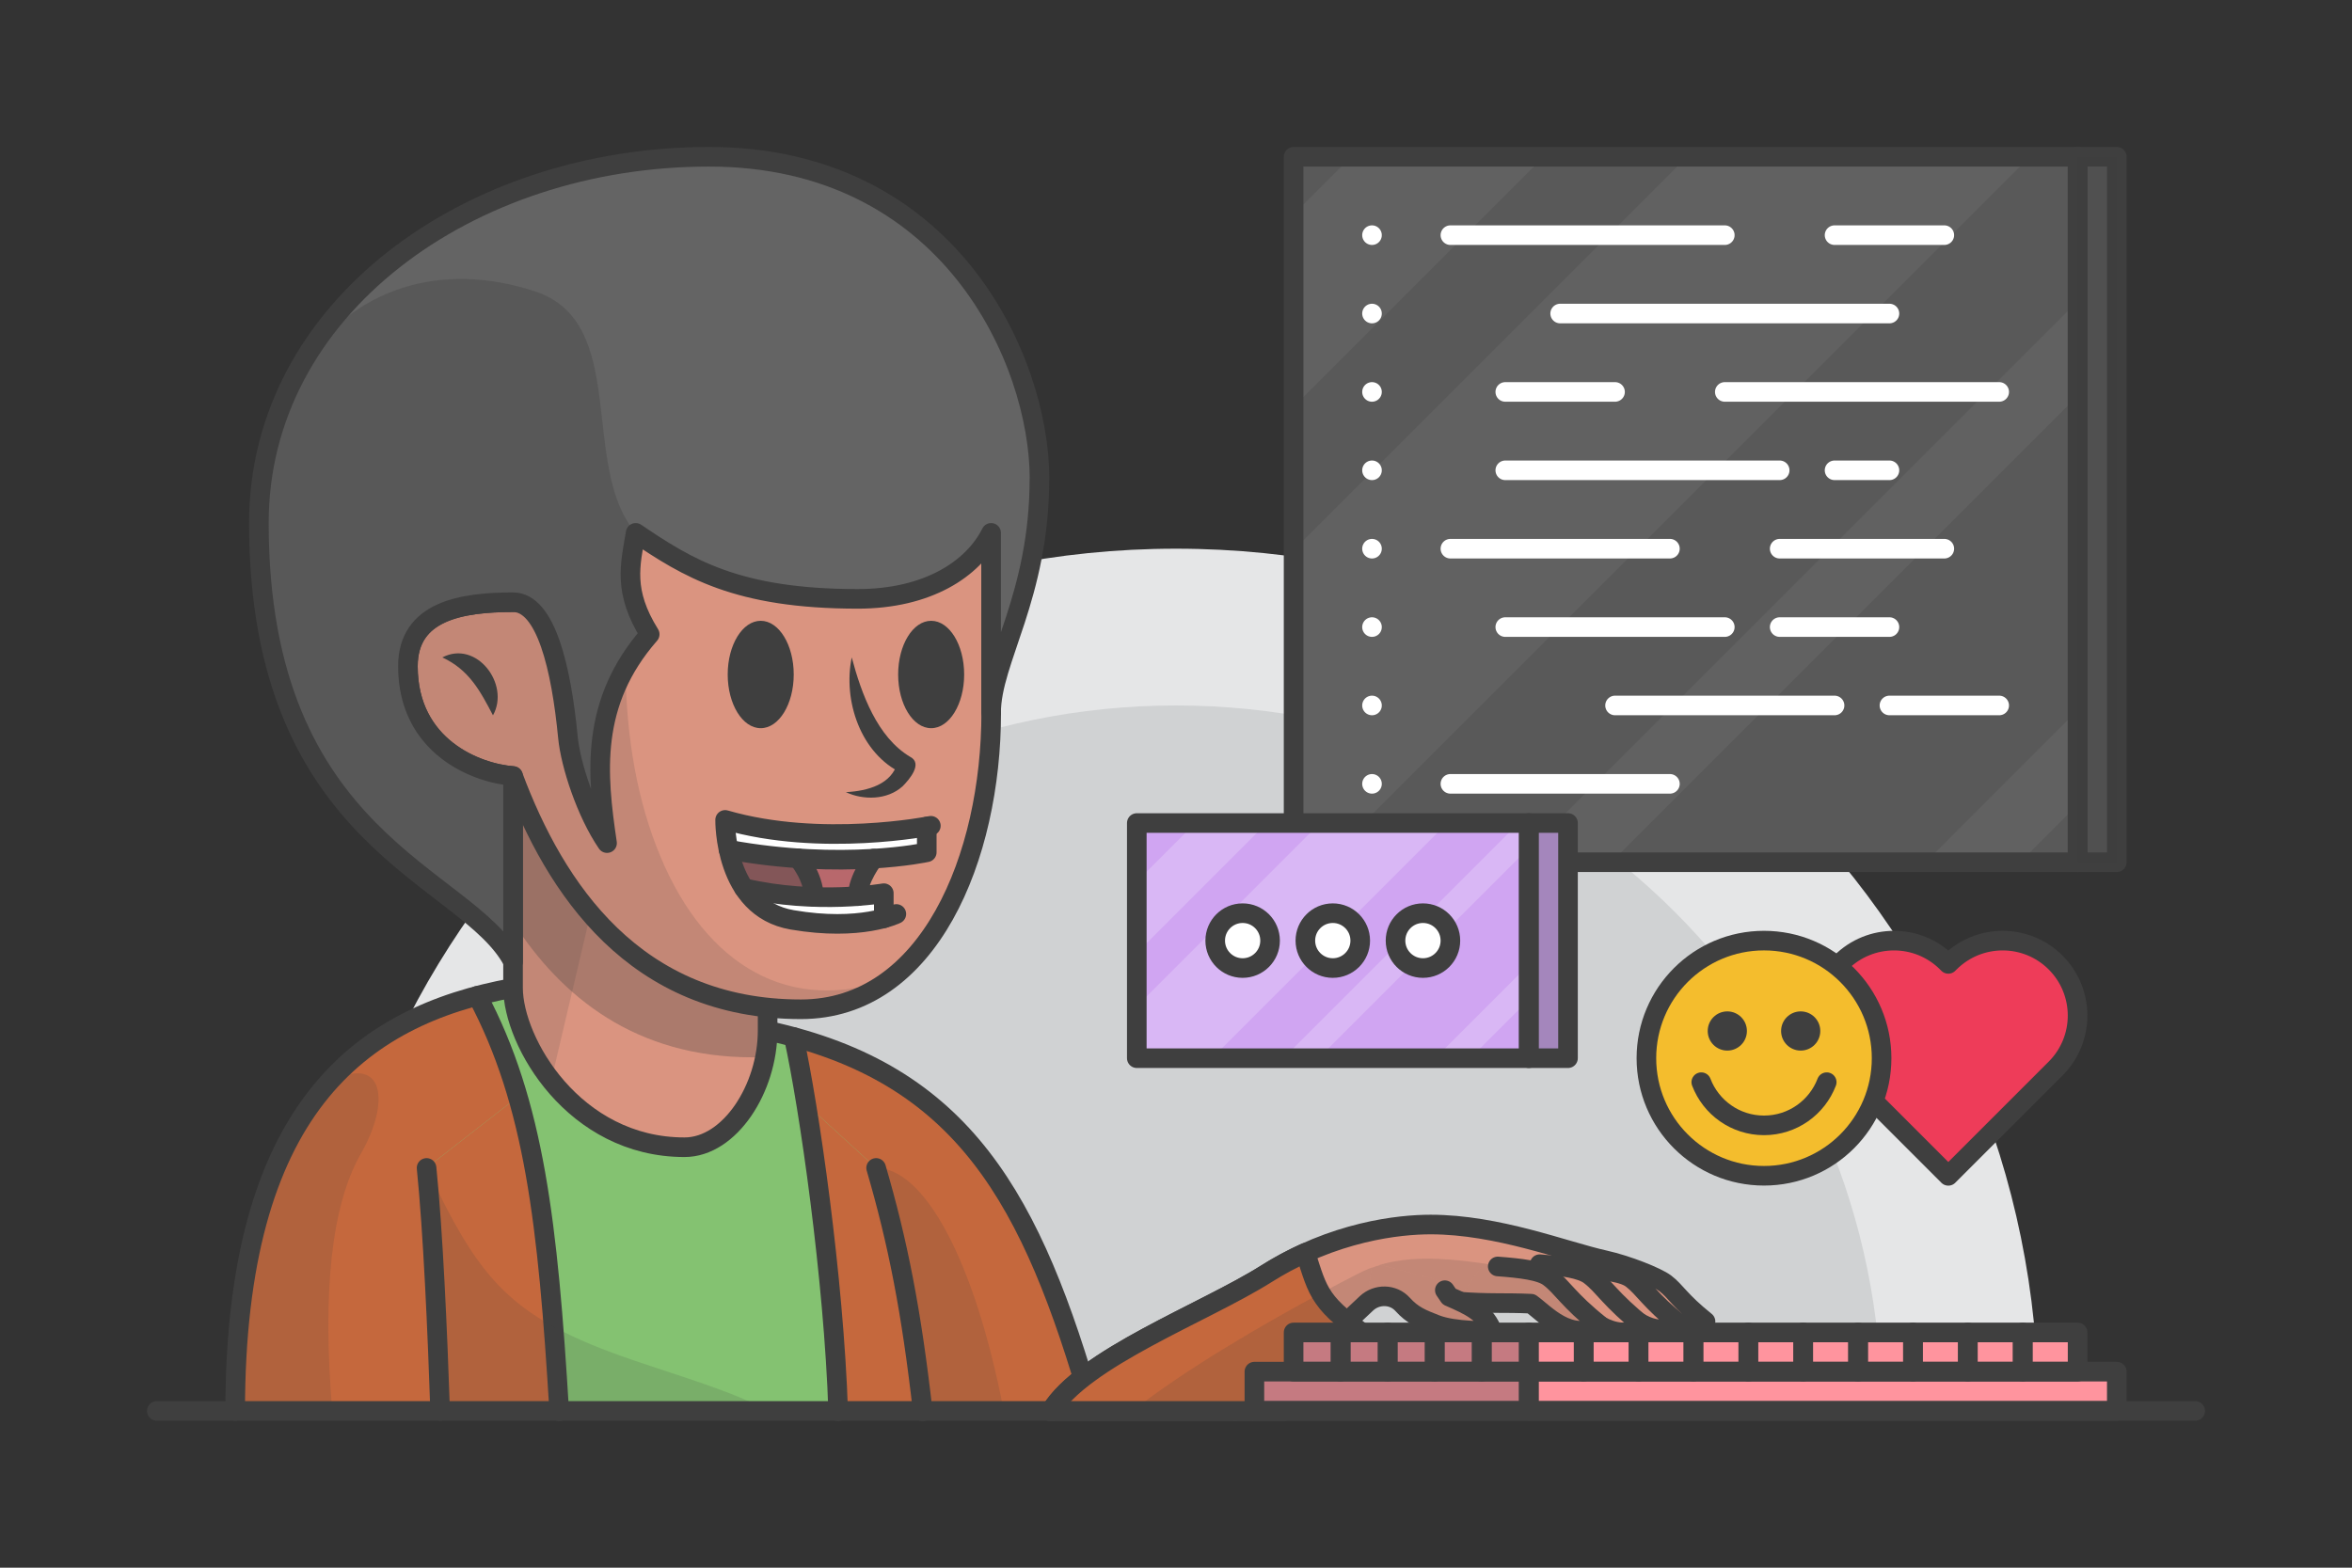
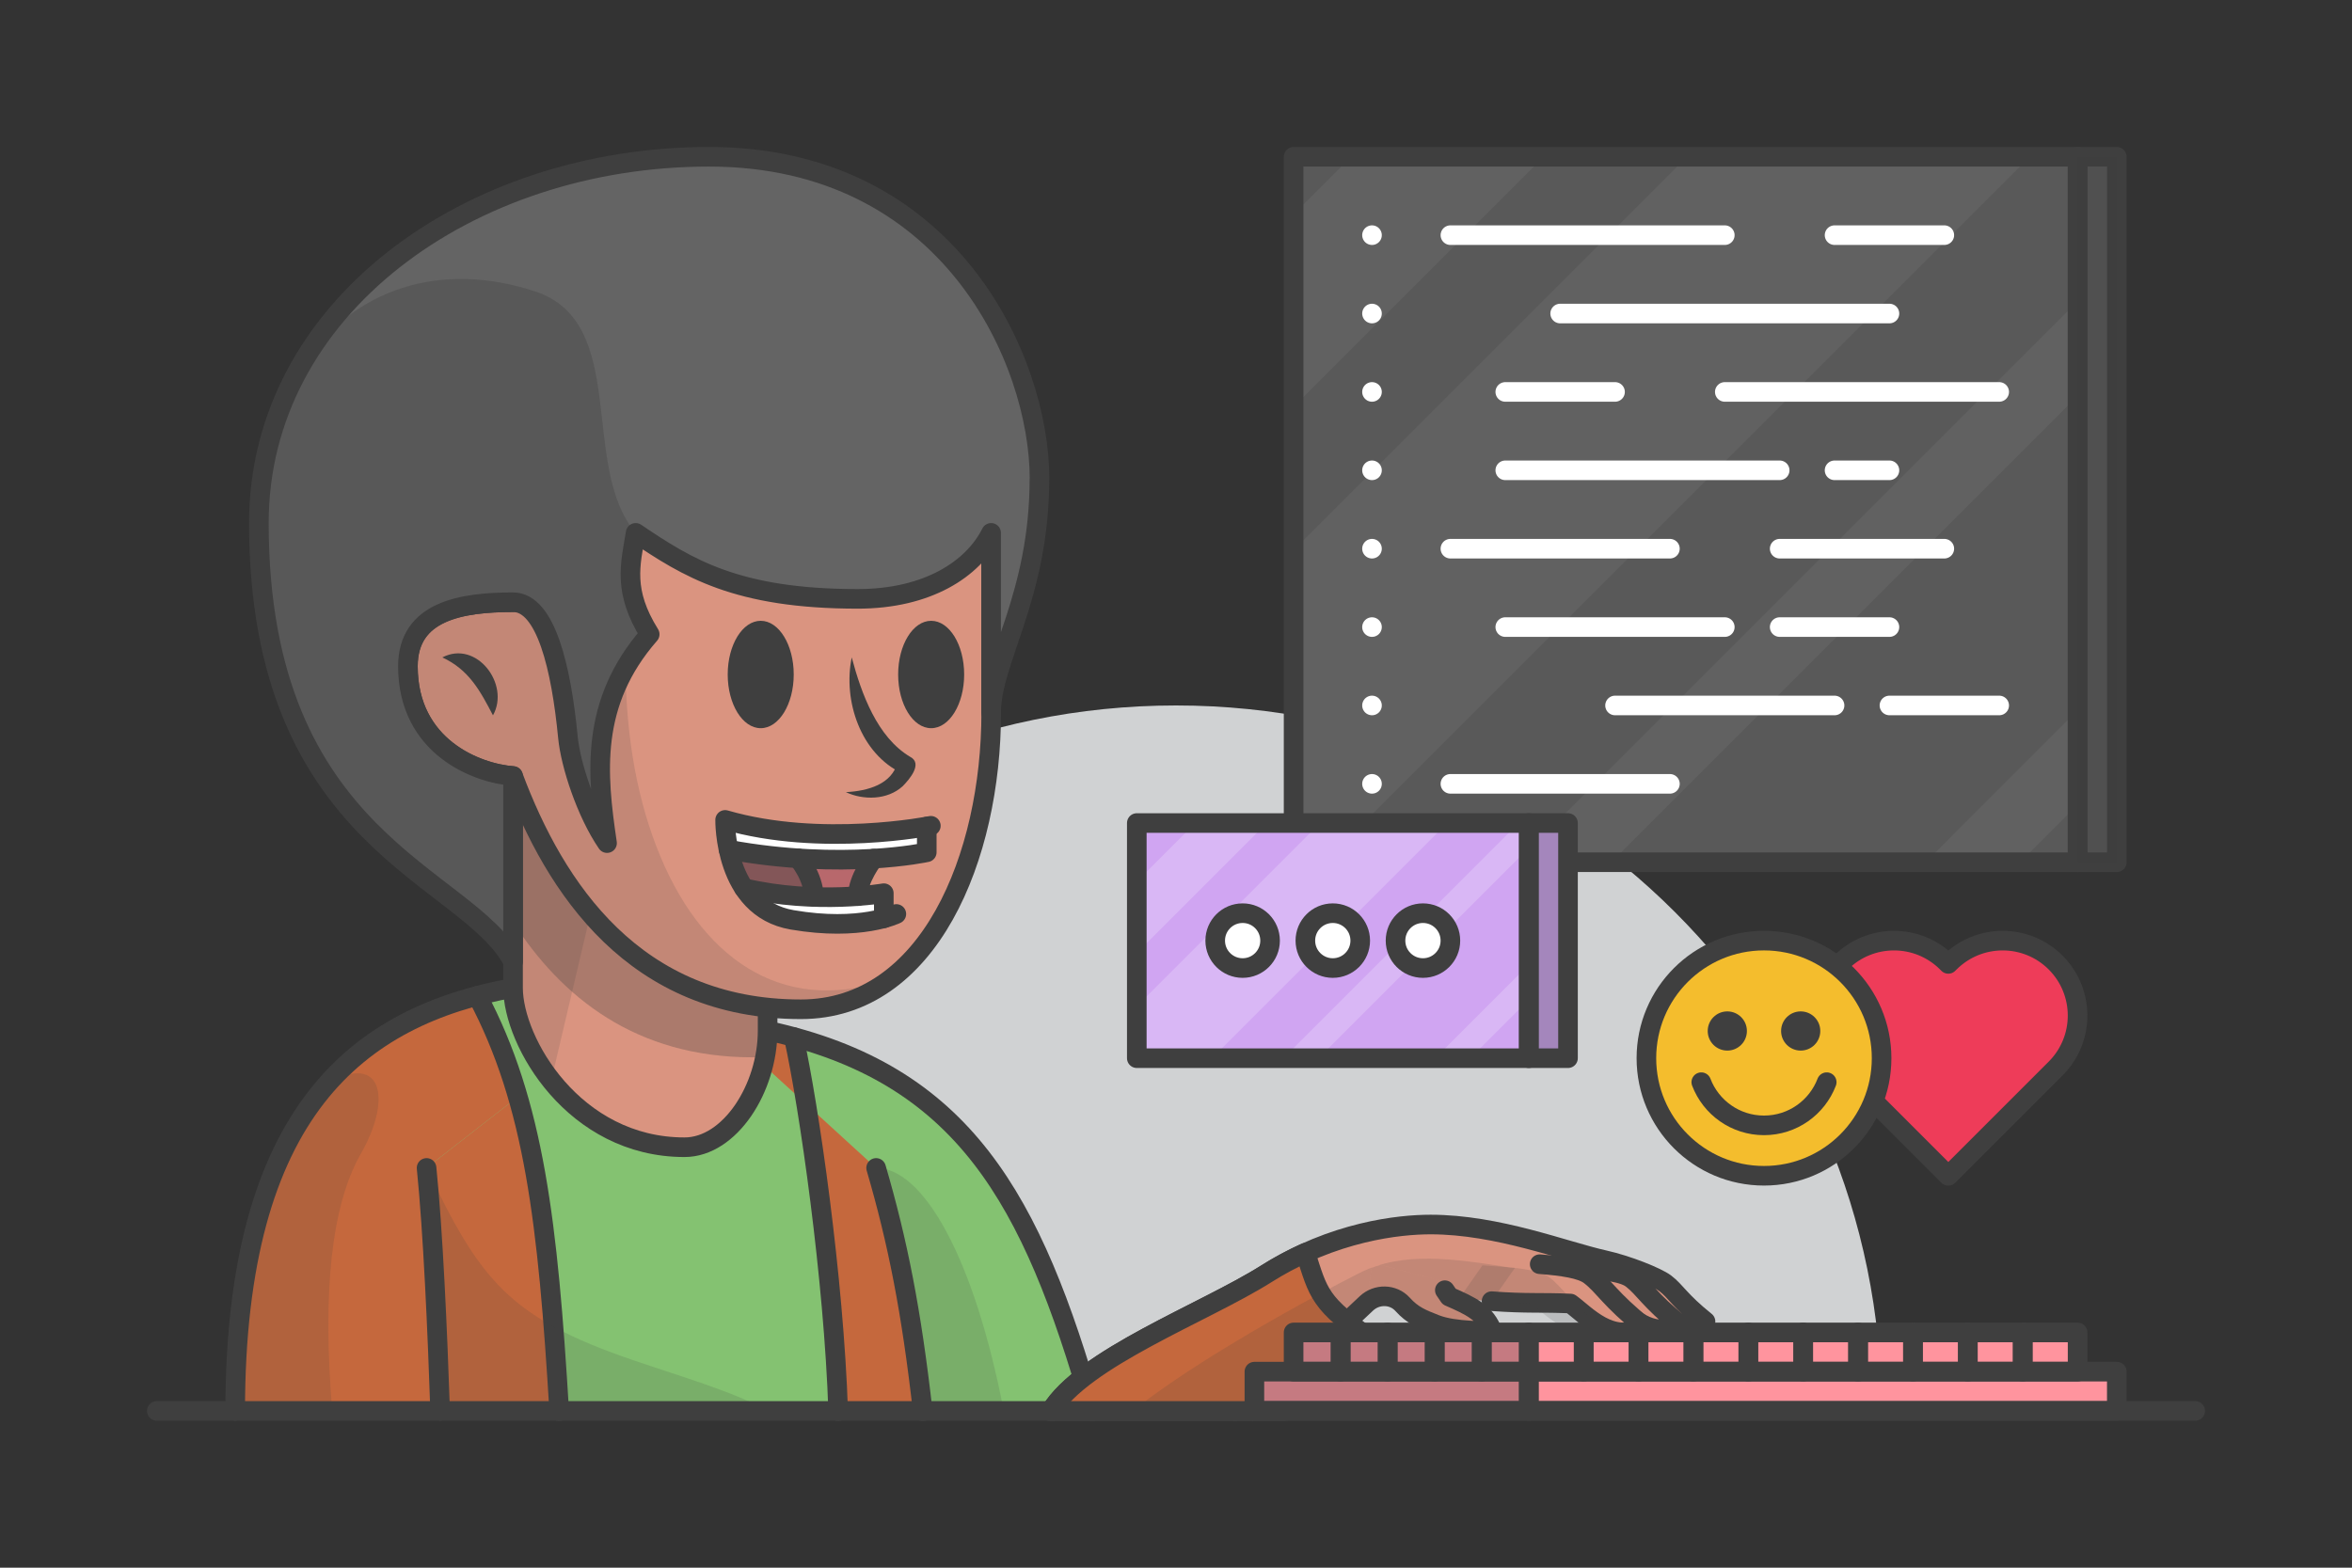
<svg xmlns="http://www.w3.org/2000/svg" id="Layer_1" data-name="Layer 1" viewBox="0 0 300 200">
  <rect x="0" y="0" width="300" height="200" fill="#333333" stroke="none" />
  <defs>
    <style>
      .cls-1, .cls-2, .cls-3, .cls-4 {
        fill: #3f3f3f;
      }

      .cls-5 {
        fill: #595959;
      }

      .cls-2 {
        opacity: .15;
      }

      .cls-3 {
        opacity: .3;
      }

      .cls-4 {
        opacity: .6;
      }

      .cls-6, .cls-7 {
        stroke: #3f3f3f;
      }

      .cls-6, .cls-7, .cls-8 {
        stroke-linecap: round;
        stroke-linejoin: round;
        stroke-width: 2.5px;
      }

      .cls-6, .cls-9 {
        fill: #fff;
      }

      .cls-10 {
        fill: #84c271;
      }

      .cls-11 {
        fill: #ff949e;
      }

      .cls-12 {
        fill: #f4bd2d;
      }

      .cls-7, .cls-8 {
        fill: none;
      }

      .cls-13 {
        fill: #646464;
      }

      .cls-14 {
        fill: #c5683d;
      }

      .cls-15 {
        fill: #d0a5f2;
      }

      .cls-8 {
        stroke: #fff;
      }

      .cls-16 {
        opacity: .2;
      }

      .cls-17 {
        opacity: .05;
      }

      .cls-18 {
        fill: #ec7b80;
      }

      .cls-19 {
        fill: #d0d2d3;
      }

      .cls-20 {
        fill: #ee3c59;
      }

      .cls-21 {
        fill: #da9480;
      }

      .cls-22 {
        fill: #e5e6e7;
      }
    </style>
  </defs>
-   <path class="cls-22" d="M150,70c-60.75,0-110,49.25-110,110h220c0-60.75-49.25-110-110-110Z" />
  <path class="cls-19" d="M150,90c-49.71,0-90,40.29-90,90h180c0-49.71-40.29-90-90-90Z" />
  <path class="cls-10" d="M97.91,131.49c25.07,5.43,33.74,21.53,41.46,48.51h-40.86l-9.28-44.02,8.68-4.49Z" />
-   <path class="cls-14" d="M101.24,132.31c1.96,8.86,5.11,30.77,5.67,47.69h32.46c-7.36-25.75-15.61-41.57-38.13-47.69Z" />
+   <path class="cls-14" d="M101.24,132.31c1.96,8.86,5.11,30.77,5.67,47.69c-7.36-25.75-15.61-41.57-38.13-47.69Z" />
  <path class="cls-2" d="M111.75,149c2.75,9.44,4.49,18.16,5.94,31h10.34c-3.76-19.48-10.23-31-16.28-31Z" />
  <path class="cls-10" d="M111.75,149l-17.74-16.21-15.44-1.29-22.44,7.88-1.73,9.62c.83,8.15,1.39,20.96,1.73,31l61.56.07c-1.46-12.88-3.19-21.61-5.95-31.06Z" />
  <path class="cls-14" d="M64.88,136.3l-8.75,3.07-1.73,9.62c.83,8.15,1.39,20.96,1.73,31l15.19.02c-1.12-18.63-2.44-32.15-6.44-43.71Z" />
  <path class="cls-14" d="M106.91,180.05h10.78c-1.46-12.87-3.19-21.6-5.95-31.05l-8.92-8.15c1.75,10.72,3.67,26.4,4.09,39.21Z" />
  <path class="cls-7" d="M101.24,132.31c1.96,8.87,5.12,30.81,5.67,47.74" />
  <path class="cls-10" d="M76.88,131.49l-11.43-5.46c-19.67,3.58-35.44,15.62-35.44,53.97h26.13c-.34-10.04-.9-22.86-1.73-31l22.47-17.51Z" />
  <path class="cls-14" d="M60.88,127.05c-17.49,4.63-30.88,17.62-30.88,52.95h26.13c-.34-10.04-.9-22.86-1.73-31l11.63-9.06c-1.32-4.57-2.99-8.81-5.16-12.88Z" />
  <path class="cls-7" d="M60.88,127.04c7.29,13.69,9.01,29.17,10.45,53.01" />
  <path class="cls-2" d="M30,180h12.38s0,0,0,0c-1.27-15.07-.14-26.22,3.67-32.86,3.81-6.63,2.96-12.91-4.16-9.01-7.31,8.18-11.9,21.2-11.9,41.87Z" />
  <path class="cls-7" d="M65.44,126.03c-19.67,3.58-35.44,15.62-35.44,53.97" />
  <path class="cls-7" d="M97.91,131.49c25.07,5.43,33.74,21.53,41.46,48.51" />
  <g>
    <path class="cls-21" d="M212.41,163.72c-1.06-.8-4.82-2.31-7.74-2.96-5.08-1.13-13.61-4.54-22.19-4.54-3.96,0-12.33.85-20.99,6.31-7.9,4.98-23.39,10.73-27.48,17.53l23.53-.07c5.74-3.07,11.79-9.04,16.77-13.72,1.31-1.23,3.4-1.2,4.6.13,1.28,1.42,2.42,1.86,4.17,2.55,2.54,1.01,6.63.74,7.32,1.04-.81-2.49-2.92-3.43-5.55-4.58,0,0,3.37.5,6,.64s12.33.1,12.33.1c3.35.26,4.7.1,7.41.23,1.45,1.04,3.84,3.87,6.95,2.21-3.29-2.64-3.77-3.83-5.14-4.87Z" />
    <path class="cls-2" d="M201.43,166.15c-2.16-2.03-5.37-4.37-8.8-4.44-7.33-1.16-13.73-2.1-19.28.72-5.11,2.6-20.04,10.55-28.92,17.6l13.1-.04c5.74-3.07,11.79-9.04,16.77-13.72,1.31-1.23,3.4-1.2,4.6.13,1.28,1.42,2.42,1.86,4.17,2.55,2.54,1.01,6.63.74,7.32,1.04-.81-2.49-2.92-3.43-5.55-4.58,0,0,3.37.5,6,.64,1.93.1,7.66.11,10.58.1Z" />
    <g>
      <path class="cls-7" d="M203.18,166.15c3.35.26,4.7.1,7.41.23,1.45,1.04,3.84,3.87,6.95,2.21-3.29-2.64-3.77-3.83-5.14-4.87-1.06-.8-4.82-2.31-7.74-2.96-5.08-1.13-13.61-4.54-22.19-4.54-3.96,0-12.33.85-20.99,6.31-7.9,4.98-23.39,10.73-27.48,17.53" />
      <path class="cls-21" d="M197.03,166.05c4.03.31,5.64.12,8.9.28,1.74,1.25,4.61,4.65,8.36,2.66-3.95-3.17-4.53-4.6-6.17-5.86-1.27-.97-4.44-1.17-8.03-1.43" />
      <path class="cls-7" d="M197.03,166.05c4.03.31,5.64.12,8.9.28,1.74,1.25,4.61,4.65,8.36,2.66-3.95-3.17-4.53-4.6-6.17-5.86-1.27-.97-4.44-1.17-8.03-1.43" />
      <path class="cls-21" d="M190.25,166c4.55.34,6.38.13,10.06.3,1.97,1.41,5.22,5.25,9.45,2.99-4.47-3.58-5.13-5.19-6.99-6.61-1.44-1.09-5.02-1.32-9.07-1.6" />
      <path class="cls-7" d="M190.25,166c4.55.34,6.38.13,10.06.3,1.97,1.41,5.22,5.25,9.45,2.99-4.47-3.58-5.13-5.19-6.99-6.61-1.11-.84-3.49-1.17-6.38-1.4" />
-       <path class="cls-21" d="M185.86,166.04c4.26.32,5.97.12,9.43.28,1.84,1.32,4.89,4.92,8.85,2.8-4.19-3.35-4.8-4.87-6.55-6.19-1.35-1.02-4.7-1.24-8.5-1.5" />
      <path class="cls-2" d="M185.86,166.04c4.26.32,5.97.12,9.43.28,1.84,1.32,4.89,4.92,8.85,2.8-4.19-3.35-4.8-4.87-6.55-6.19-1.35-1.02-4.7-1.24-8.5-1.5" />
-       <path class="cls-7" d="M185.86,166.04c4.26.32,5.97.12,9.43.28,1.84,1.32,4.89,4.92,8.85,2.8-4.19-3.35-4.8-4.87-6.55-6.19-1.11-.84-3.59-1.14-6.55-1.36" />
      <path class="cls-21" d="M183.58,163.34c.32.66.75,1.35,1.27,2.07,2.63,1.15,4.74,2.08,5.55,4.58-.69-.3-4.79-.03-7.32-1.04-1.75-.69-2.89-1.13-4.17-2.55-1.2-1.33-3.29-1.35-4.6-.13l.74-5.18,8.53,2.25Z" />
      <path class="cls-2" d="M184.85,165.41c-.52-.72-.95-1.41-1.27-2.07l-7.5-1.97c-.38.11-.75.24-1.12.38l-.65,4.54c1.31-1.23,3.4-1.2,4.6.13,1.28,1.42,2.42,1.86,4.17,2.55,2.54,1.01,6.63.74,7.32,1.04-.81-2.49-2.92-3.43-5.55-4.58Z" />
      <path class="cls-7" d="M184.29,164.6c.17.27.36.53.55.81,2.63,1.15,4.74,2.08,5.55,4.58-.69-.3-4.79-.03-7.32-1.04-1.75-.69-2.89-1.13-4.17-2.55-1.2-1.33-3.29-1.35-4.6-.13-4.98,4.67-11.03,10.65-16.77,13.72" />
    </g>
  </g>
  <path class="cls-14" d="M166.5,159.83c-1.64.74-3.32,1.63-5.01,2.7-7.9,4.98-23.39,10.73-27.48,17.53h29.7c3.62-2.23,4.15-3.75,11.47-9.04-6.98-4.72-7-6.05-8.67-11.2Z" />
  <path class="cls-2" d="M163.7,180.06c3.62-2.23,4.15-3.75,11.47-9.04-3.93-2.66-5.65-4.24-6.71-6.03-6.78,3.65-17.23,9.63-24.07,15.07h19.31Z" />
  <path class="cls-7" d="M166.5,159.83c-1.64.74-3.32,1.63-5.01,2.7-7.9,4.98-23.39,10.73-27.48,17.53h29.7c3.62-2.23,4.15-3.75,11.47-9.04-6.98-4.72-7-6.05-8.67-11.2Z" />
  <path class="cls-2" d="M98.01,179.99c-4.71-2.52-10.6-4.19-17.21-6.45-16-5.46-19.6-10.34-26.39-24.55.83,8.15,1.39,20.96,1.73,31h41.88Z" />
  <path class="cls-21" d="M65.44,99v27.03c0,6.87,7.75,20.33,21.87,20.33,5.79,0,10.6-7.53,10.6-14.87v-22.92l-18.07-9.57h-14.4Z" />
  <path class="cls-2" d="M79.45,99h-14.01v27.03c0,3.19,1.67,7.79,4.87,11.82l9.14-38.85Z" />
  <path class="cls-3" d="M65.44,99v18.63c6.16,9.57,15.62,17.26,30.58,17.26.53,0,1.05-.02,1.56-.06.21-1.1.33-2.22.33-3.34v-22.92l-18.07-9.57h-14.4Z" />
  <path class="cls-7" d="M65.44,99v27.03c0,6.87,7.75,20.33,21.87,20.33,5.79,0,10.6-7.53,10.6-14.87v-22.92l-18.07-9.57h-14.4Z" />
  <path class="cls-21" d="M65.44,76.83c-6.59,0-13.41,1.11-13.41,8.17,0,10.31,8.8,13.67,13.41,14,5.36,14.36,15.53,29.76,36.71,29.76,16.38,0,24.28-19.48,24.28-37.84v-35.49l-44.33-4.7-16.66,26.09Z" />
  <g>
    <path class="cls-18" d="M111.42,109.32s-1.81,1.23-2.01,5.12c0,0-10.58.25-14.52-1.13l-1.77-4.55s10.54,1.35,18.3.57Z" />
    <path class="cls-4" d="M93.12,108.75l1.77,4.55c2.03.71,5.81.99,9.01,1.09-.34-2.15-.94-3.78-1.5-4.91-5.06-.2-9.28-.74-9.28-.74Z" />
    <path class="cls-3" d="M102.4,109.49c.55,1.13,1.16,2.76,1.5,4.91,3.01.1,5.51.04,5.51.04.2-3.89,2.01-5.12,2.01-5.12-2.85.29-6.08.29-9.02.17Z" />
    <path class="cls-9" d="M112.73,117.16v-3.21s-11.72.91-17.37,0c0,0,4.23,5.85,17.37,3.21Z" />
    <path class="cls-9" d="M118.21,105.45v3.28s-13.38,1.51-25.28-.3l-.44-3.82s11.68,3.31,25.72.85Z" />
    <path class="cls-7" d="M118.73,105.35s-13.98,2.81-26.24-.75c0,0-.19,11.25,8.55,12.75,8.74,1.5,13.29-.75,13.29-.75" />
    <path class="cls-7" d="M118.21,105.45v3.28s-10.64,2.34-25.28-.33" />
    <path class="cls-7" d="M112.73,117.16v-3.21s-8.54,1.51-17.84-.65" />
    <path class="cls-7" d="M111.42,109.54s-1.99,2.54-2.01,4.78" />
    <path class="cls-7" d="M101.8,109.5s1.96,2.27,2.02,4.93" />
  </g>
  <path class="cls-2" d="M102.15,128.76c4.49,0,8.35-1.47,11.58-3.98-12.91,4.77-23.65-1.53-29.49-15.5-5.93-14.18-5.41-32-1.61-49.62l-6.04-.27-11.14,17.44c-6.59,0-13.41,1.11-13.41,8.17,0,10.31,8.8,13.67,13.41,14,5.36,14.36,15.53,29.76,36.71,29.76Z" />
  <path class="cls-7" d="M65.44,76.83c-6.59,0-13.41,1.11-13.41,8.17,0,10.31,8.8,13.67,13.41,14,5.36,14.36,15.53,29.76,36.71,29.76,16.38,0,24.28-19.48,24.28-37.84v-35.49l-44.33-4.7-16.66,26.09Z" />
  <ellipse class="cls-1" cx="97.03" cy="86.05" rx="4.21" ry="6.85" />
  <ellipse class="cls-1" cx="118.77" cy="86.05" rx="4.21" ry="6.85" />
  <path class="cls-1" d="M108.64,83.87c1.24,4.65,3.25,10.18,7.45,12.68,1.66.85-.1,2.89-.95,3.75-1.97,1.8-5.05,1.79-7.25.76,2.8-.15,5.86-.98,6.61-3.83,0,0,.62,1.45.62,1.45-5.36-2.49-7.62-9.31-6.48-14.81h0Z" />
  <path class="cls-1" d="M56.42,83.87c4.35-2.27,8.68,3.43,6.46,7.39-1.67-3.19-3.07-5.81-6.46-7.39h0Z" />
  <path class="cls-7" d="M54.41,149c.83,8.15,1.39,20.96,1.73,31" />
  <path class="cls-7" d="M111.75,149c2.76,9.45,4.49,18.19,5.95,31.06" />
  <path class="cls-20" d="M262.2,136.32c3.73-3.73,3.73-9.78,0-13.52-3.73-3.73-9.78-3.73-13.52,0l-.17.17-.17-.17c-3.73-3.73-9.78-3.73-13.52,0-3.73,3.73-3.73,9.78,0,13.52l.17.17,13.52,13.52,13.52-13.52.17-.17Z" />
  <path class="cls-7" d="M262.2,136.32c3.73-3.73,3.73-9.78,0-13.52-3.73-3.73-9.78-3.73-13.52,0l-.17.17-.17-.17c-3.73-3.73-9.78-3.73-13.52,0-3.73,3.73-3.73,9.78,0,13.52l.17.17,13.52,13.52,13.52-13.52.17-.17Z" />
  <g>
    <circle class="cls-12" cx="225" cy="135" r="15" />
    <circle class="cls-7" cx="225" cy="135" r="15" />
    <g>
      <circle class="cls-1" cx="220.32" cy="131.53" r="2.5" />
      <circle class="cls-1" cx="229.68" cy="131.53" r="2.5" />
    </g>
    <path class="cls-7" d="M217,138.06c1.23,3.22,4.34,5.51,8,5.51s6.77-2.29,8-5.51" />
  </g>
  <g>
    <rect class="cls-5" x="265" y="20" width="5" height="90" />
    <rect class="cls-5" x="265" y="20" width="5" height="90" />
    <rect class="cls-5" x="265" y="20" width="5" height="90" />
    <rect class="cls-5" x="165" y="20" width="100" height="90" />
    <g class="cls-17">
      <polygon class="cls-9" points="215.19 20 165 70.19 165 110 168.89 110 258.89 20 215.19 20" />
      <polygon class="cls-9" points="172.33 20 165 27.33 165 51.9 196.9 20 172.33 20" />
      <polygon class="cls-9" points="265 38.44 193.44 110 205.51 110 265 50.51 265 38.44" />
      <polygon class="cls-9" points="245.6 110 257.67 110 265 102.67 265 90.6 245.6 110" />
    </g>
    <rect class="cls-7" x="265" y="20" width="5" height="90" />
    <rect class="cls-7" x="165" y="20" width="100" height="90" />
    <g>
      <line class="cls-8" x1="185" y1="30" x2="220" y2="30" />
      <line class="cls-8" x1="234" y1="30" x2="248" y2="30" />
      <line class="cls-8" x1="199" y1="40" x2="241" y2="40" />
      <line class="cls-8" x1="192" y1="50" x2="206" y2="50" />
      <line class="cls-8" x1="220" y1="50" x2="255" y2="50" />
      <line class="cls-8" x1="192" y1="60" x2="227" y2="60" />
      <line class="cls-8" x1="234" y1="60" x2="241" y2="60" />
      <line class="cls-8" x1="185" y1="70" x2="213" y2="70" />
      <line class="cls-8" x1="227" y1="70" x2="248" y2="70" />
      <line class="cls-8" x1="220" y1="80" x2="192" y2="80" />
      <line class="cls-8" x1="227" y1="80" x2="241" y2="80" />
      <line class="cls-8" x1="206" y1="90" x2="234" y2="90" />
      <line class="cls-8" x1="241" y1="90" x2="255" y2="90" />
      <line class="cls-8" x1="185" y1="100" x2="213" y2="100" />
      <line class="cls-8" x1="175" y1="30" x2="175" y2="30" />
      <line class="cls-8" x1="175" y1="40" x2="175" y2="40" />
      <line class="cls-8" x1="175" y1="50" x2="175" y2="50" />
      <line class="cls-8" x1="175" y1="60" x2="175" y2="60" />
      <line class="cls-8" x1="175" y1="70" x2="175" y2="70" />
      <line class="cls-8" x1="175" y1="80" x2="175" y2="80" />
      <line class="cls-8" x1="175" y1="90" x2="175" y2="90" />
      <line class="cls-8" x1="175" y1="100" x2="175" y2="100" />
    </g>
    <rect class="cls-3" x="265" y="20" width="5" height="90" />
  </g>
  <g>
    <g>
      <rect class="cls-15" x="195" y="105" width="5" height="30" />
      <rect class="cls-3" x="195" y="105" width="5" height="30" />
      <rect class="cls-15" x="145" y="105" width="50" height="30" />
    </g>
    <g class="cls-16">
      <polygon class="cls-9" points="168.37 105 145 128.37 145 135 154.59 135 184.59 105 168.37 105" />
      <polygon class="cls-9" points="152.46 105 145 112.46 145 121.58 161.58 105 152.46 105" />
      <polygon class="cls-9" points="195 105 193.7 105 163.7 135 168.18 135 195 108.18 195 105" />
      <polygon class="cls-9" points="195 123.06 183.06 135 187.54 135 195 127.54 195 123.06" />
    </g>
    <g>
      <rect class="cls-7" x="195" y="105" width="5" height="30" />
      <rect class="cls-7" x="145" y="105" width="50" height="30" />
    </g>
    <g>
      <circle class="cls-6" cx="158.5" cy="120" r="3.5" />
      <circle class="cls-6" cx="181.5" cy="120" r="3.5" />
      <circle class="cls-6" cx="170" cy="120" r="3.5" />
    </g>
  </g>
  <path class="cls-13" d="M132.59,61.07c0-15.06-11.48-41.07-42.16-41.07s-57.41,19.42-57.41,46.71c0,40.85,26.63,44.86,32.42,55.97v-23.68c-4.61-.34-13.41-3.7-13.41-14,0-7.06,6.82-8.17,13.41-8.17,4.19,0,6.15,8.39,7,17.24.34,3.5,2.35,9.64,4.99,13.49-1.31-8.85-2.21-17.89,5.44-26.64-3.43-5.51-2.48-8.84-1.79-12.94,6.62,4.47,12.86,8.42,28.32,8.42,8.92,0,14.72-3.81,17.02-8.42v22.94c0-6.71,6.16-14.8,6.16-29.86Z" />
  <path class="cls-3" d="M68.22,37.16c-12.1-3.94-23.02-.36-29.83,9.47-3.42,5.98-5.37,12.74-5.37,20.08,0,40.85,26.63,44.86,32.42,55.97v-23.68c-4.61-.34-13.41-3.7-13.41-14,0-7.06,6.82-8.17,13.41-8.17,4.19,0,6.15,8.39,7,17.24.34,3.5,2.35,9.64,4.99,13.49-1.31-8.85-2.21-17.89,5.44-26.64-3.43-5.51-2.48-8.84-1.79-12.94-7.22-8.52-.73-26.87-12.87-30.82Z" />
  <path class="cls-7" d="M132.59,61.07c0-15.06-11.48-41.07-42.16-41.07s-57.41,19.42-57.41,46.71c0,40.85,26.63,44.86,32.42,55.97v-23.68c-4.61-.34-13.41-3.7-13.41-14,0-7.06,6.82-8.17,13.41-8.17,4.19,0,6.15,8.39,7,17.24.34,3.5,2.35,9.64,4.99,13.49-1.31-8.85-2.21-17.89,5.44-26.64-3.43-5.51-2.48-8.84-1.79-12.94,6.62,4.47,12.86,8.42,28.32,8.42,8.92,0,14.72-3.81,17.02-8.42v22.94c0-6.71,6.16-14.8,6.16-29.86Z" />
  <g>
    <rect class="cls-11" x="195" y="169.99" width="70" height="5" />
    <rect class="cls-11" x="165" y="169.99" width="30" height="5" />
    <rect class="cls-3" x="165" y="169.99" width="30" height="5" />
    <polygon class="cls-11" points="164.38 174.99 160 174.99 160 179.99 195 179.99 195 174.99 164.38 174.99" />
    <polygon class="cls-3" points="164.38 174.99 160 174.99 160 179.99 195 179.99 195 174.99 164.38 174.99" />
    <polygon class="cls-11" points="270 174.99 265 174.99 195 174.99 195 179.99 270 179.99 270 174.99" />
    <polygon class="cls-7" points="164.38 174.99 160 174.99 160 179.99 195 179.99 195 174.99 164.38 174.99" />
    <polygon class="cls-7" points="270 174.99 265 174.99 195 174.99 195 179.99 270 179.99 270 174.99" />
    <rect class="cls-7" x="165" y="169.99" width="6" height="5" />
    <rect class="cls-7" x="171" y="169.99" width="6" height="5" />
    <rect class="cls-7" x="177" y="169.99" width="6" height="5" />
    <rect class="cls-7" x="183" y="169.99" width="6" height="5" />
    <rect class="cls-7" x="189" y="169.99" width="6" height="5" />
    <rect class="cls-7" x="195" y="169.99" width="7" height="5" />
    <rect class="cls-7" x="202" y="169.99" width="7" height="5" />
    <rect class="cls-7" x="209" y="169.99" width="7" height="5" />
    <rect class="cls-7" x="216" y="169.99" width="7" height="5" />
    <rect class="cls-7" x="223" y="169.99" width="7" height="5" />
    <rect class="cls-7" x="230" y="169.99" width="7" height="5" />
    <rect class="cls-7" x="237" y="169.99" width="7" height="5" />
    <rect class="cls-7" x="244" y="169.99" width="7" height="5" />
    <rect class="cls-7" x="251" y="169.99" width="7" height="5" />
    <rect class="cls-7" x="258" y="169.99" width="7" height="5" />
  </g>
  <line class="cls-7" x1="20" y1="180" x2="280" y2="180" />
</svg>